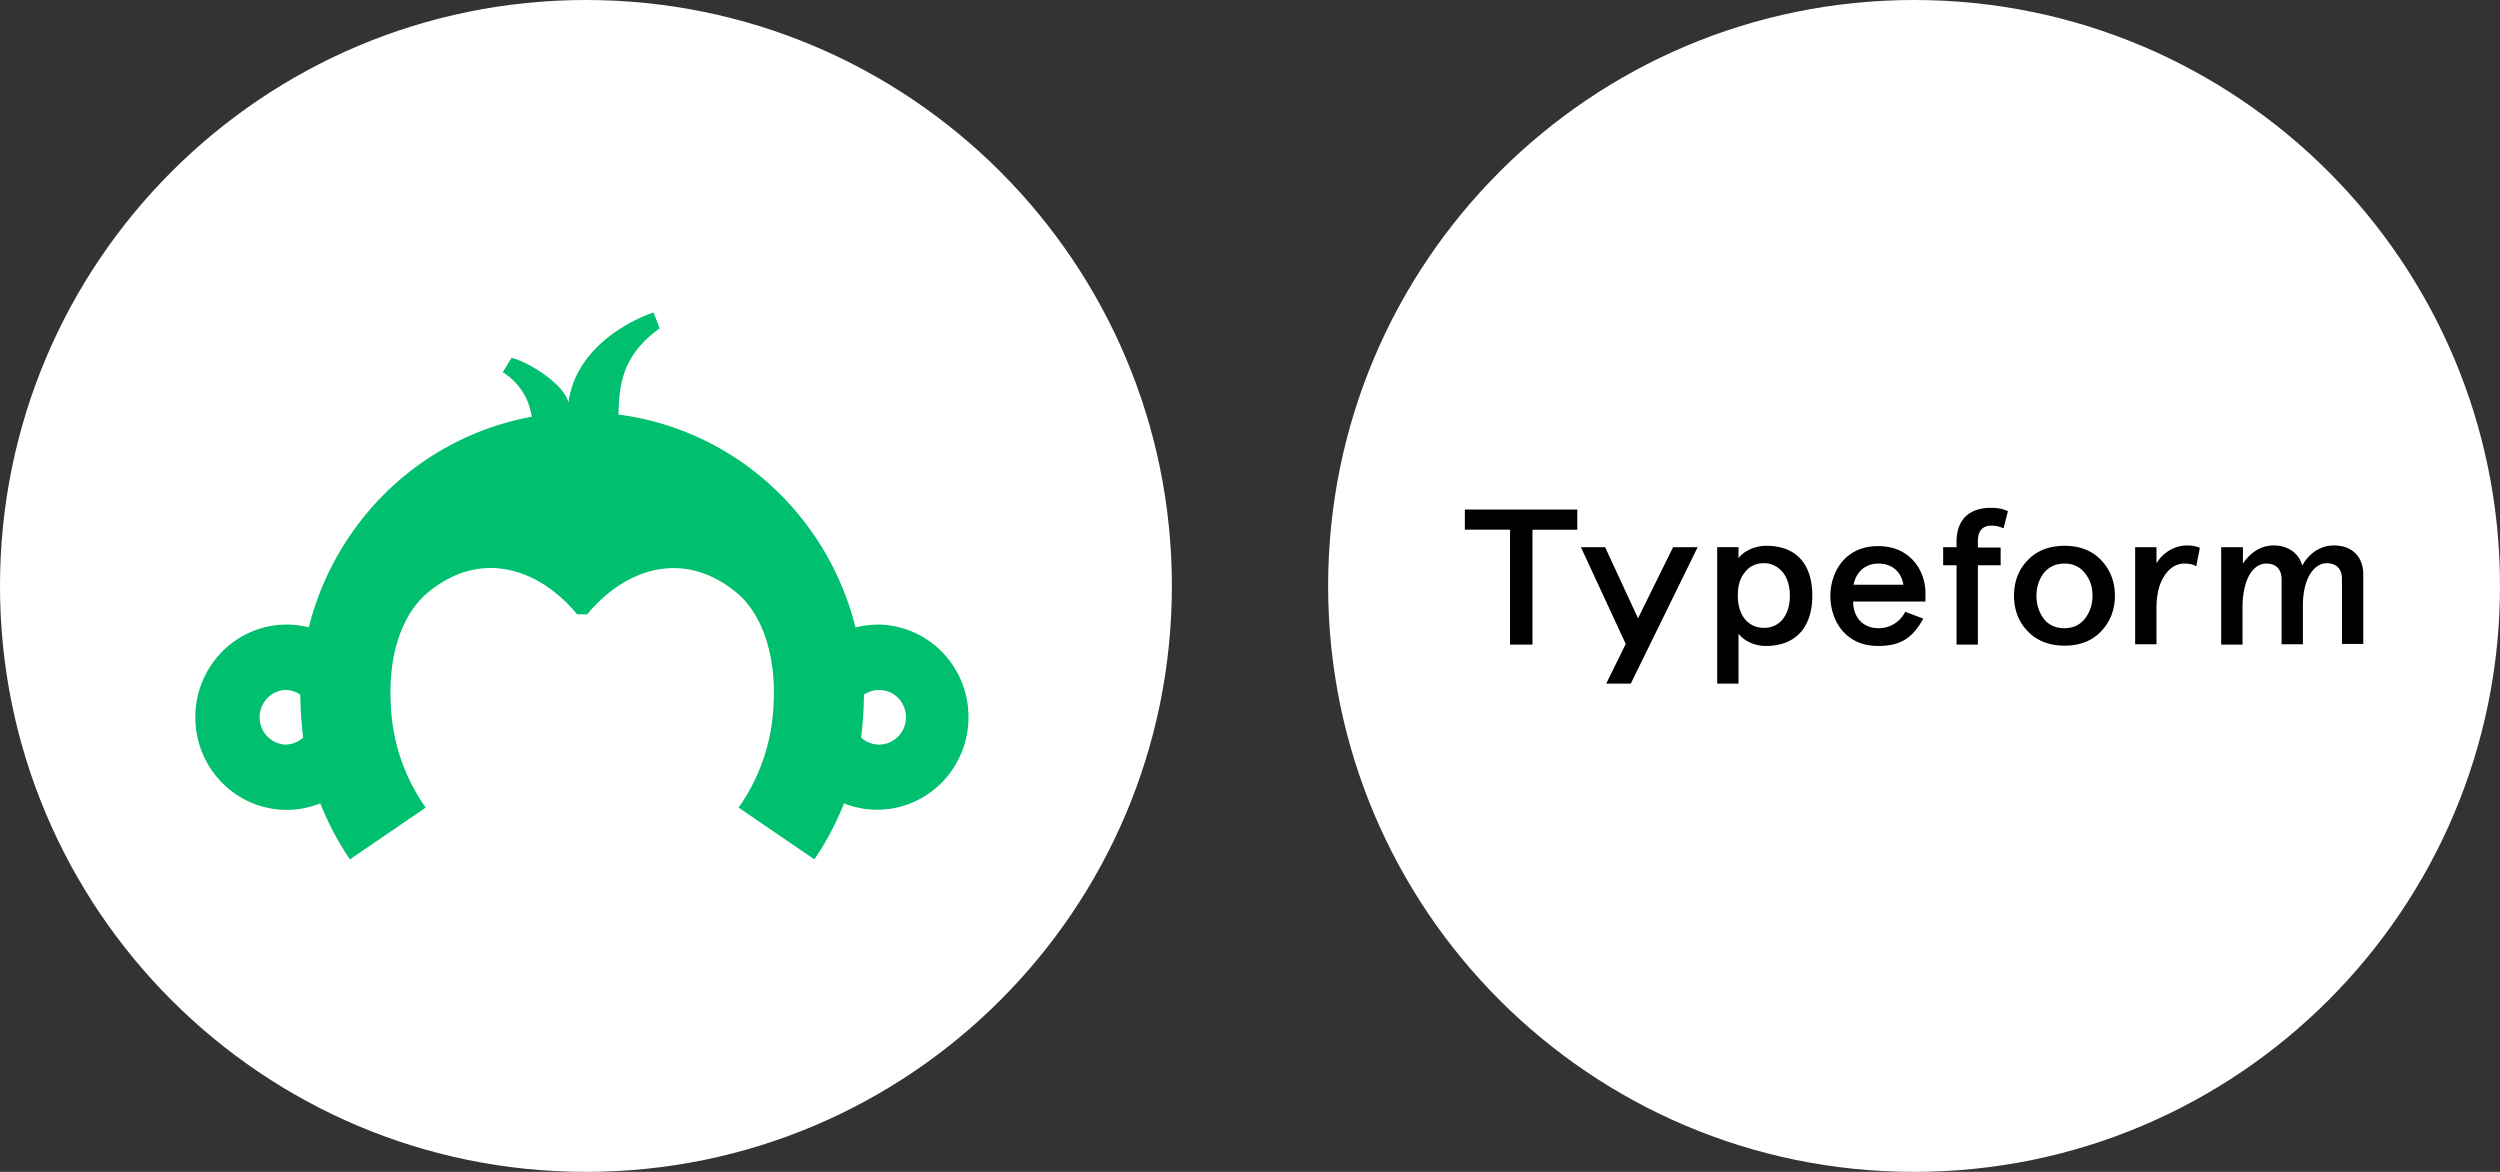
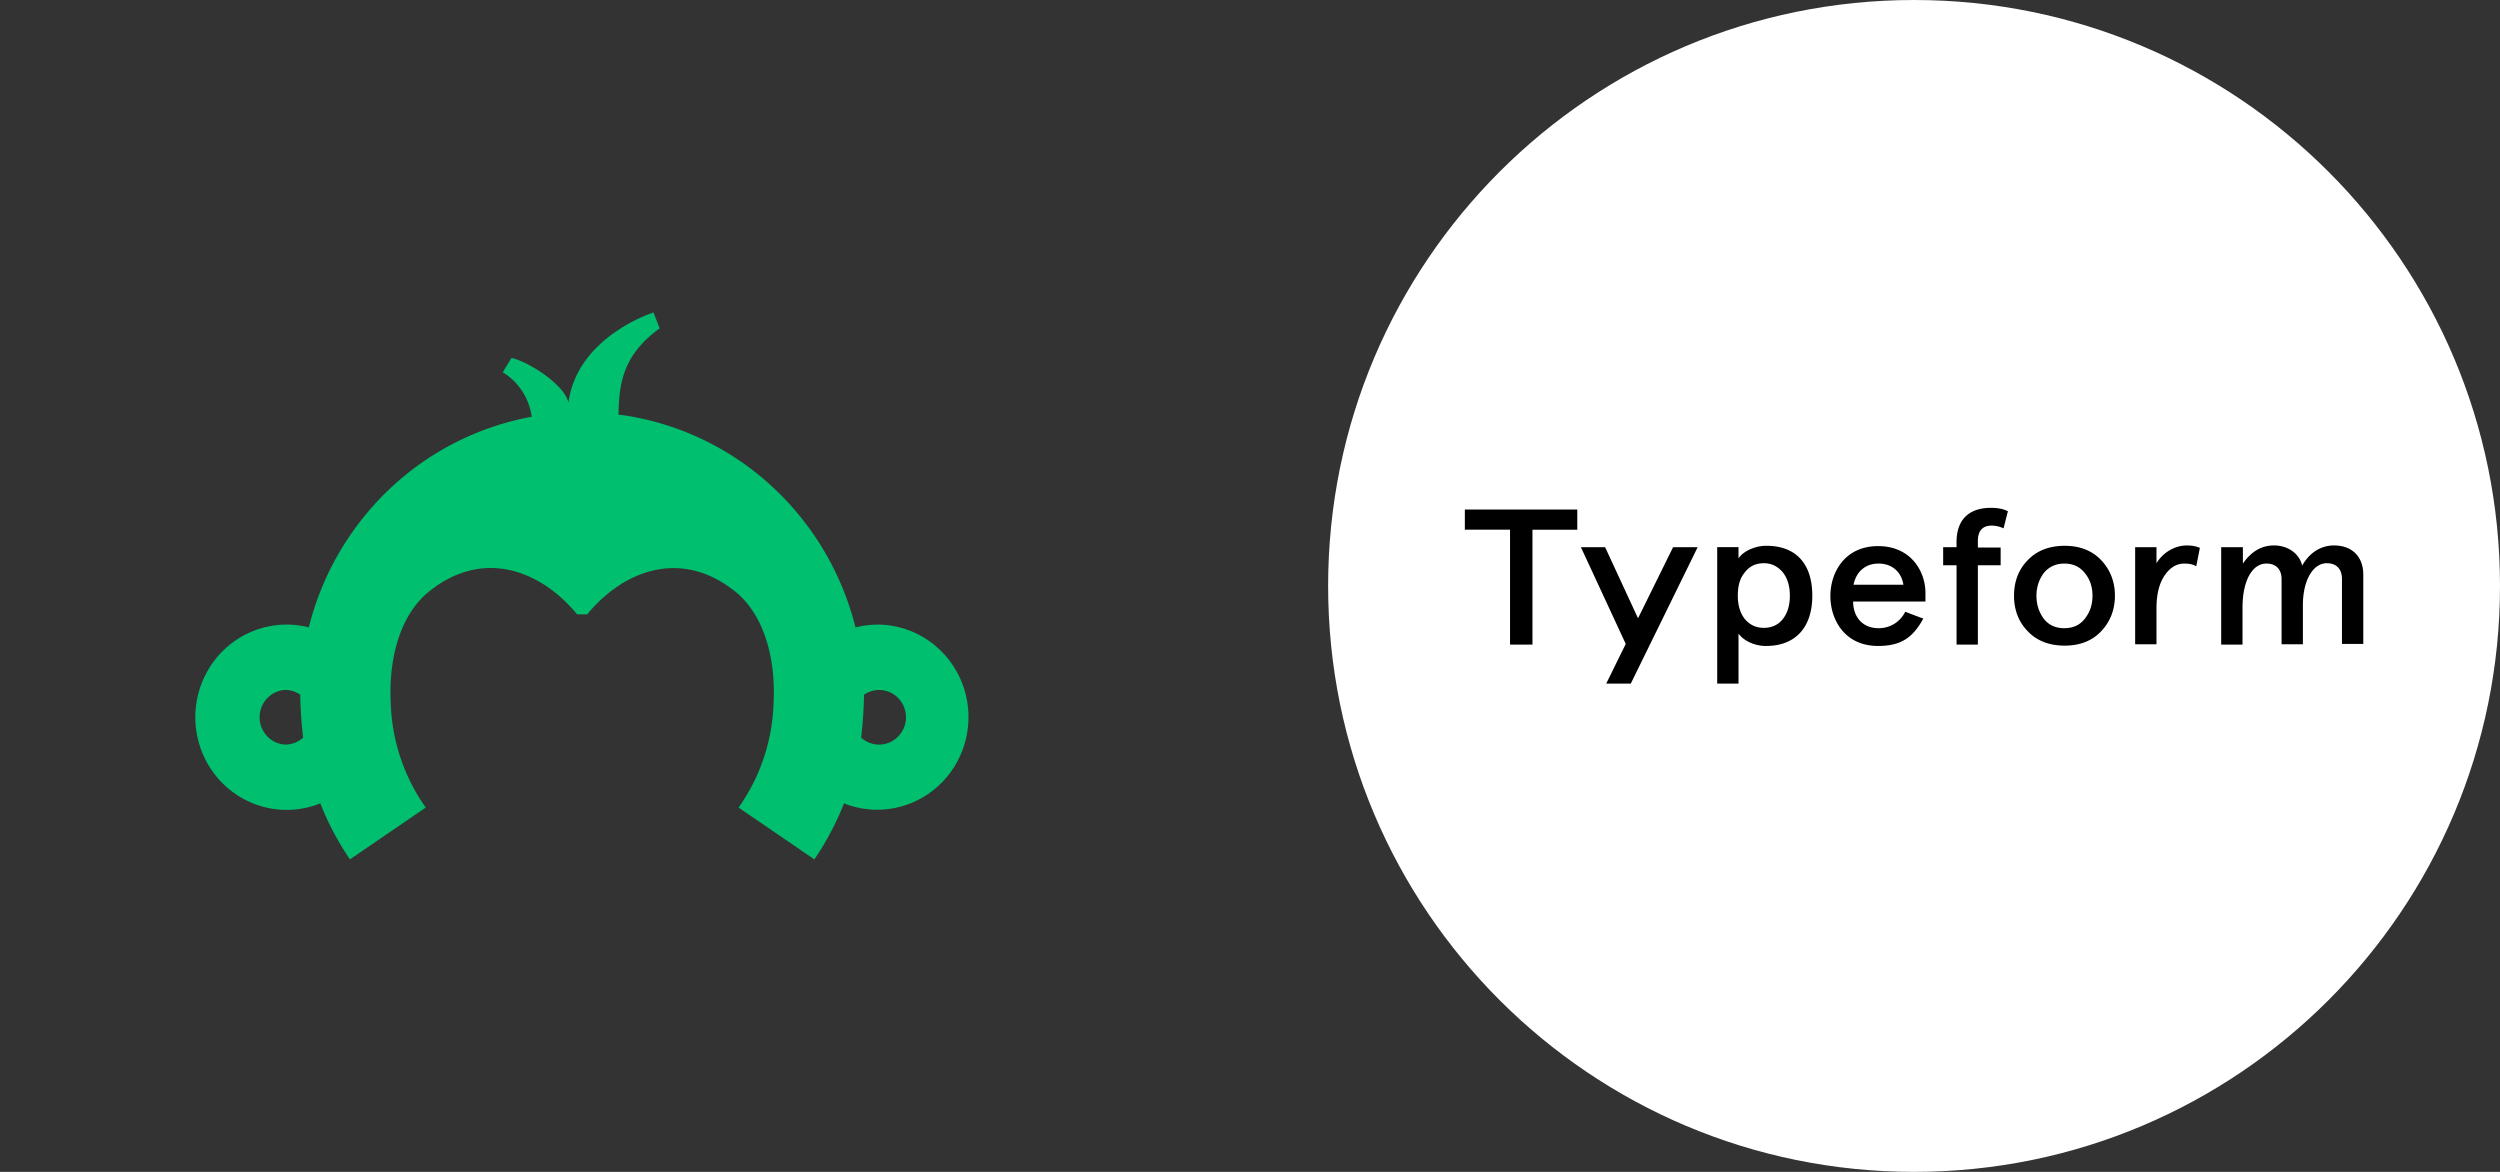
<svg xmlns="http://www.w3.org/2000/svg" width="128" height="60" viewBox="0 0 128 60" fill="none">
  <rect x="0" y="0" width="128" height="60" fill="#333333" stroke="none" />
-   <path d="M30 60c16.569 0 30-13.431 30-30C60 13.431 46.569 0 30 0 13.431 0 0 13.431 0 30c0 16.569 13.431 30 30 30z" fill="#fff" />
  <path d="M44.92 31.982c-.378.002-.753.05-1.118.142a14.664 14.664 0 0 0-4.143-7.095 14.338 14.338 0 0 0-7.268-3.692 14.052 14.052 0 0 0-.725-.11c.04-1.38.104-2.977 2.11-4.415L33.46 16s-3.904 1.218-4.356 4.618c-.197-.922-2.002-2.075-2.915-2.295l-.449.735c.4.244.74.576.996.97.257.394.424.841.49 1.309a14.338 14.338 0 0 0-7.27 3.69 14.665 14.665 0 0 0-4.145 7.093 4.613 4.613 0 0 0-2.18-.021 4.65 4.65 0 0 0-1.953.983 4.74 4.74 0 0 0-1.3 1.774 4.804 4.804 0 0 0 .28 4.292 4.714 4.714 0 0 0 1.52 1.584 4.618 4.618 0 0 0 4.222.4c.398 1.011.907 1.973 1.517 2.868l3.88-2.652-.032-.045a9.787 9.787 0 0 1-1.758-5.28c-.116-2.16.4-4.309 1.765-5.572 2.803-2.437 5.862-1.32 7.776 1.003h.517c1.913-2.323 4.968-3.428 7.775-1.003 1.361 1.263 1.882 3.411 1.766 5.572a9.787 9.787 0 0 1-1.758 5.28l-.032.045L41.696 44a14.607 14.607 0 0 0 1.517-2.867 4.613 4.613 0 0 0 3.964-.269c.6-.337 1.12-.804 1.523-1.368a4.808 4.808 0 0 0 .74-3.959 4.766 4.766 0 0 0-.925-1.84 4.682 4.682 0 0 0-1.607-1.266 4.617 4.617 0 0 0-1.985-.453l-.004.004zM14.6 38.123a1.373 1.373 0 0 1-.928-.435 1.412 1.412 0 0 1 0-1.928c.243-.26.575-.416.928-.435.276.001.545.086.773.243.012.735.062 1.468.148 2.198a1.37 1.37 0 0 1-.92.357zm30.41 0a1.37 1.37 0 0 1-.92-.357c.086-.73.136-1.463.147-2.198a1.365 1.365 0 0 1 1.955.44 1.41 1.41 0 0 1-.658 2.01c-.168.07-.347.105-.528.105h.004z" fill="#00BF6F" />
  <path d="M98 60c16.569 0 30-13.431 30-30 0-16.569-13.431-30-30-30-16.569 0-30 13.431-30 30 0 16.569 13.431 30 30 30z" fill="#fff" />
  <path d="M75 27.121v-1.033h5.757v1.033h-2.295v5.883h-1.148V27.12H75zm15.42 5.953c-.611 0-1.148-.28-1.408-.63V35h-1.091v-6.986h1.091v.578c.205-.333.797-.648 1.426-.648 1.537 0 2.352.944 2.352 2.556 0 1.593-.833 2.573-2.37 2.573zm1.221-2.574c0-.508-.129-.91-.37-1.208-.259-.298-.574-.455-.962-.455-.389 0-.722.14-.963.455-.259.297-.37.7-.37 1.208s.13.91.37 1.208c.26.297.574.438.963.438.388 0 .722-.14.962-.438s.37-.7.37-1.208zm6.96.297h-3.72c0 .788.481 1.366 1.296 1.366a1.5 1.5 0 0 0 1.37-.84l.925.35c-.537.98-1.147 1.4-2.313 1.4-1.741 0-2.444-1.383-2.444-2.556 0-1.19.722-2.556 2.444-2.556 1.684 0 2.424 1.296 2.424 2.399v.436h.018v.001zM94.9 29.94h2.554c-.092-.612-.537-1.085-1.277-1.085-.685 0-1.148.438-1.277 1.086zm4.59-1.015v-.91h.685v-.263c0-1.173.666-1.751 1.759-1.751.352 0 .629.052.87.175l-.222.876a1.418 1.418 0 0 0-.611-.14c-.463 0-.704.262-.704.787v.333h1.166v.91h-1.166v4.062h-1.091v-4.061h-.686v-.018zm3.629 1.576c0-.718.222-1.33.703-1.821.463-.49 1.111-.735 1.888-.735.777 0 1.407.245 1.87.735.463.49.704 1.103.704 1.82 0 .718-.241 1.33-.704 1.821-.463.49-1.093.736-1.87.736-.777 0-1.425-.245-1.888-.736-.463-.472-.704-1.085-.704-1.82h.001zm1.147 0c0 .455.13.84.37 1.173.26.332.611.49 1.056.49.444 0 .795-.157 1.055-.49.259-.333.389-.718.389-1.173 0-.455-.13-.84-.389-1.156-.26-.332-.612-.49-1.055-.49-.445 0-.797.175-1.056.49-.24.333-.37.718-.37 1.156zm6.146 2.486h-1.092v-4.972h1.092v.822c.352-.577.963-.91 1.555-.91.24 0 .463.036.666.123l-.185.945c-.167-.105-.371-.14-.611-.14-.388 0-.722.193-.999.595-.279.403-.426.963-.426 1.699v1.838zm3.332-4.972h1.092v.84c.426-.613.944-.928 1.592-.928.703 0 1.295.403 1.444 1.033.37-.665.962-1.033 1.628-1.033.945 0 1.5.595 1.5 1.488v3.554h-1.092v-3.326c0-.526-.296-.806-.778-.806-.685 0-1.222.84-1.222 2.154v1.996h-1.091V29.66c0-.526-.297-.806-.778-.806-.704 0-1.222.84-1.222 2.259v1.89h-1.092v-4.99h.019zm-26.823 0h-1.258l-1.796 3.641-1.685-3.64h-1.24l2.296 4.953-1 2.032h1.258l3.425-6.986z" fill="#000" />
</svg>